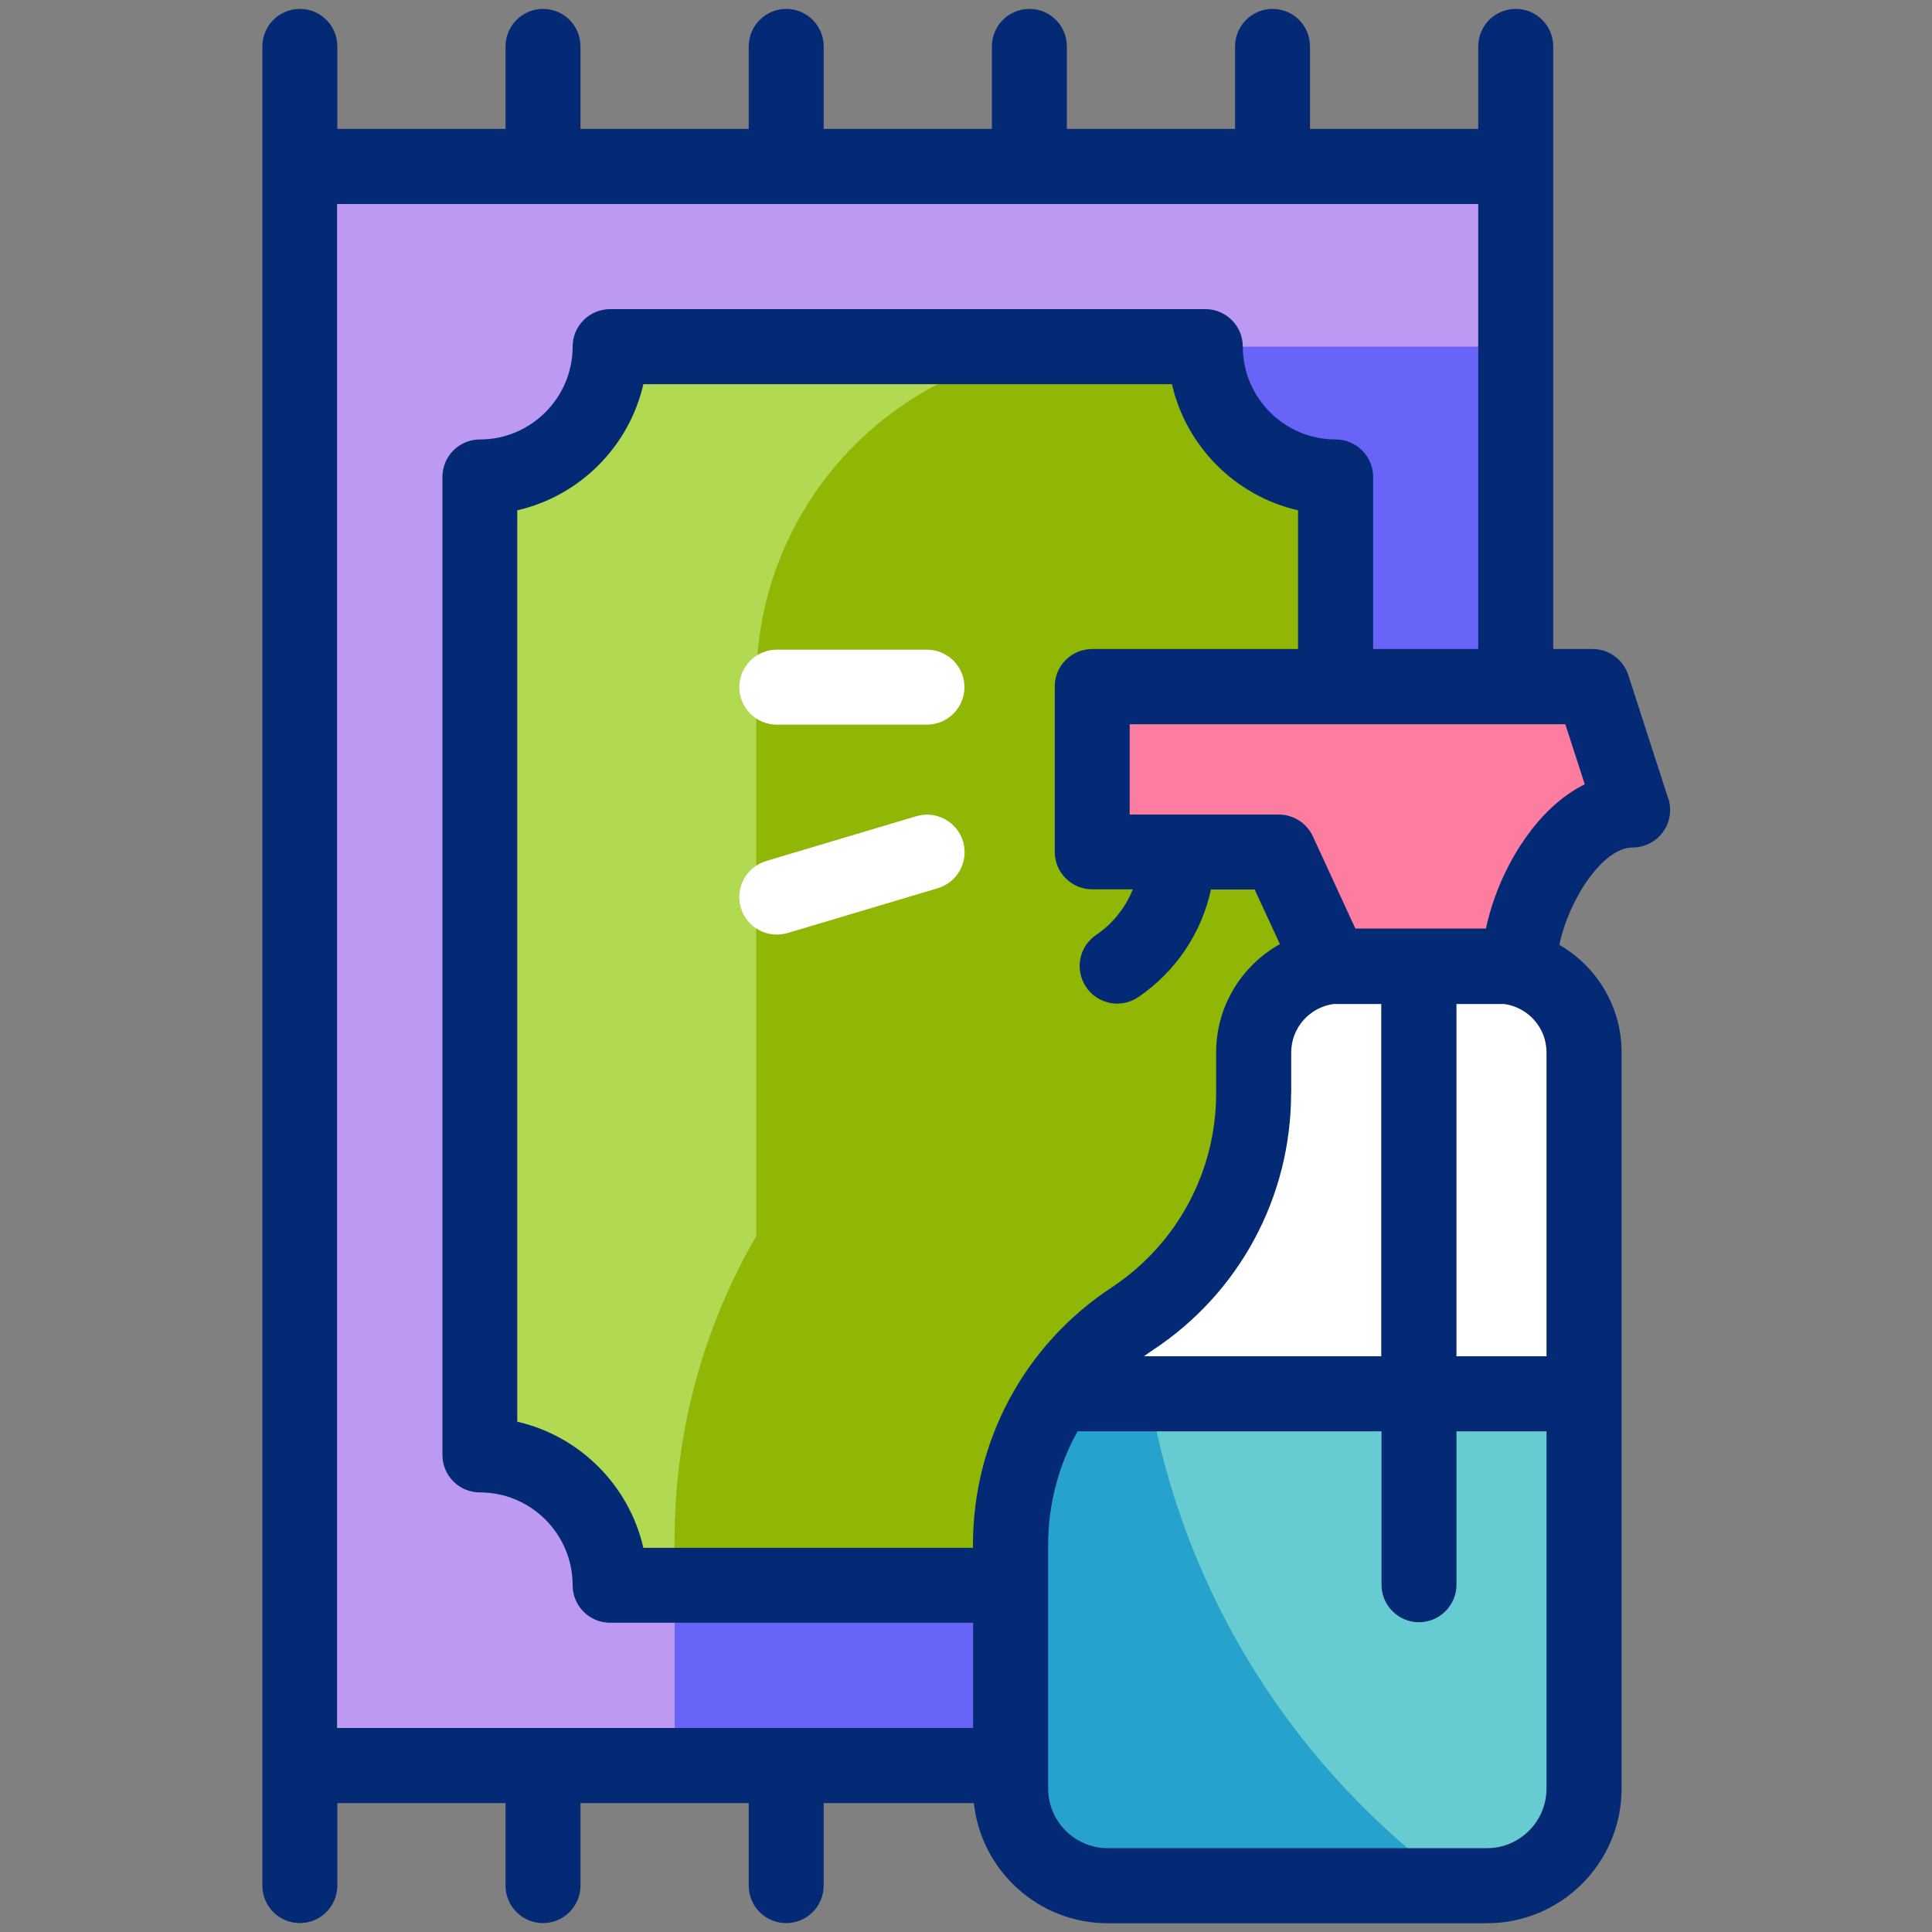
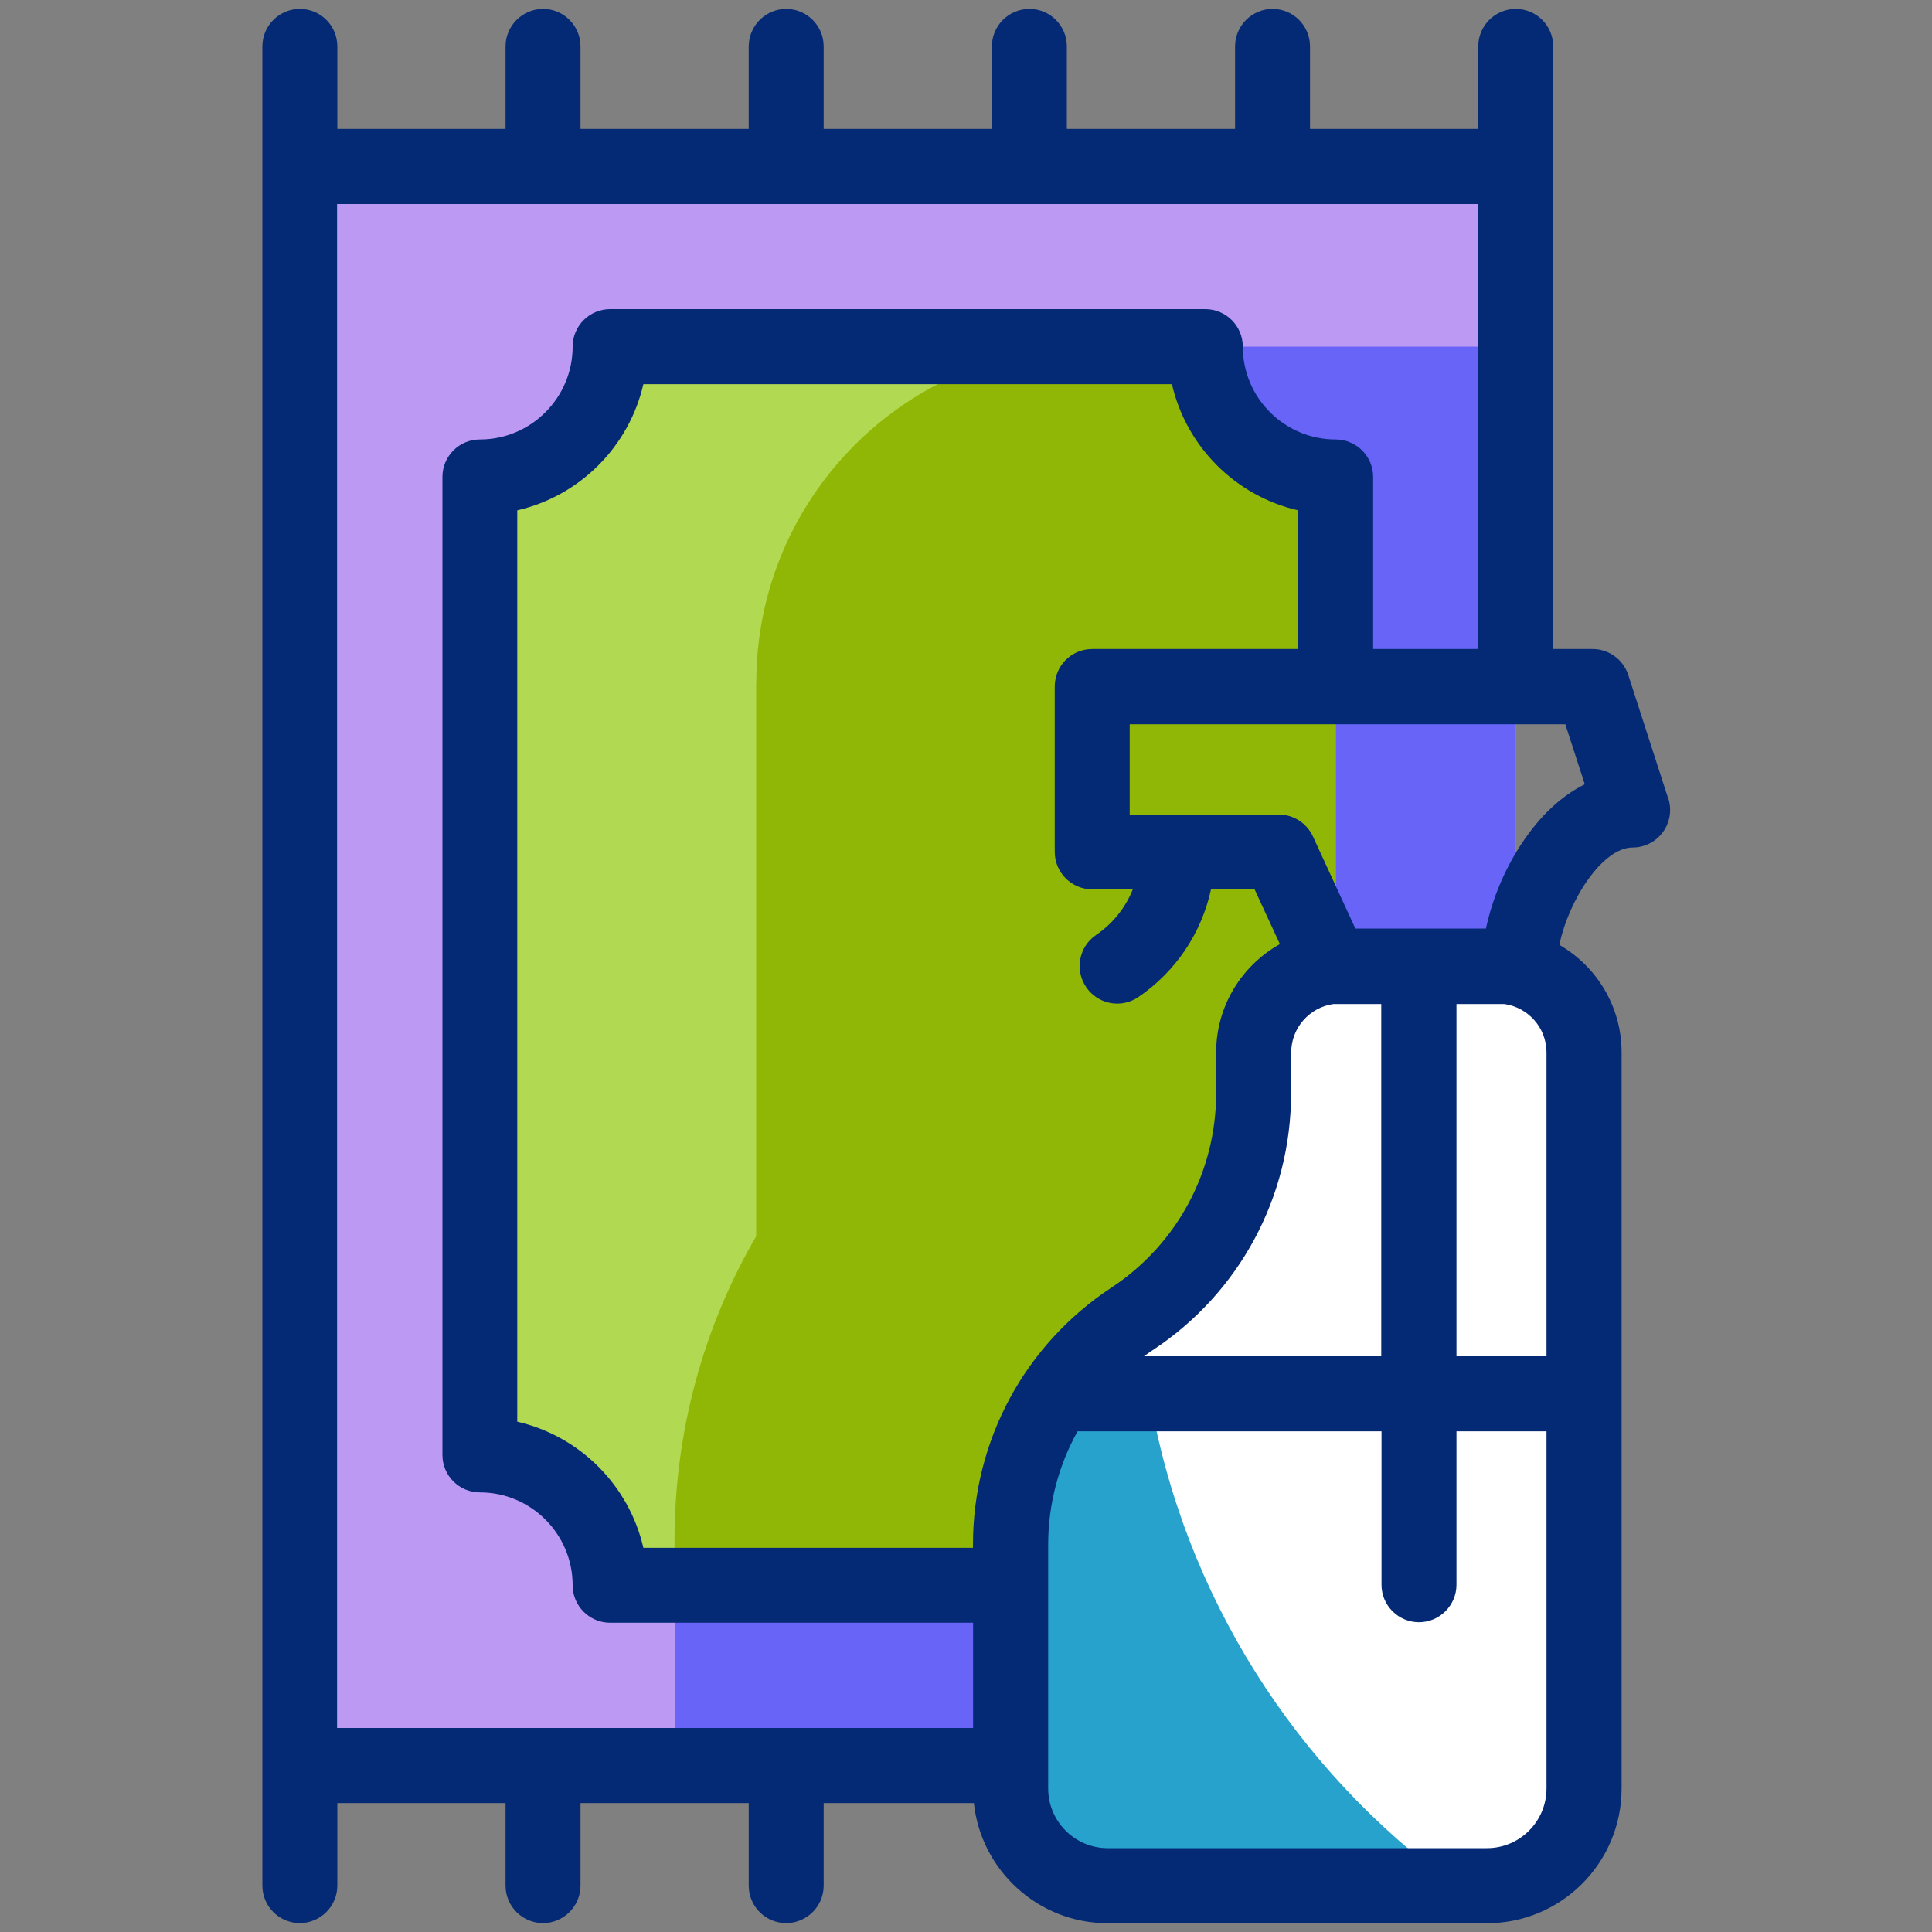
<svg xmlns="http://www.w3.org/2000/svg" id="Layer_1" data-name="Layer 1" viewBox="0 0 150 150">
  <rect x="0" y="0" width="150" height="150" fill="#808080" stroke="none" />
  <defs>
    <style>
      .cls-1 {
        fill: #fd7da0;
      }

      .cls-2 {
        fill: #fff;
      }

      .cls-3 {
        fill: #6864f7;
      }

      .cls-4 {
        fill: #b1d952;
      }

      .cls-5 {
        fill: #052a75;
      }

      .cls-6 {
        fill: #27a2cc;
      }

      .cls-7 {
        fill: #91b706;
      }

      .cls-8 {
        fill: #67ccd1;
      }

      .cls-9 {
        fill: #bc9af4;
      }
    </style>
  </defs>
  <rect class="cls-9" x="23.25" y="12.92" width="94.43" height="124.15" />
  <path class="cls-3" d="M117.68,137.08V26.91h-32.88c-14.4,0-26.08,11.68-26.08,26.08v42.98c-4.1,7.06-6.34,15.18-6.34,23.63v17.46h65.31ZM117.68,137.08" />
  <path class="cls-4" d="M37.24,37.03v75.93c5.59,0,10.12,4.53,10.12,10.12h46.21c0-5.59,4.53-10.12,10.12-10.12V37.03c-5.59,0-10.12-4.53-10.12-10.12h-46.21c0,5.59-4.53,10.12-10.12,10.12h0ZM37.24,37.03" />
  <path class="cls-4" d="M37.24,37.03v75.93c5.59,0,10.12,4.53,10.12,10.12h46.21c0-5.59,4.53-10.12,10.12-10.12V37.03c-5.59,0-10.12-4.53-10.12-10.12h-46.21c0,5.59-4.53,10.12-10.12,10.12h0ZM37.24,37.03" />
  <path class="cls-7" d="M58.71,53v42.98c-4.1,7.06-6.34,15.18-6.34,23.63v3.47h41.2c0-5.59,4.53-10.12,10.12-10.12V37.03c-5.59,0-10.12-4.53-10.12-10.12h-8.77c-14.4,0-26.08,11.68-26.08,26.08h0ZM58.71,53" />
  <path class="cls-2" d="M116.28,75h-12.23c-3.7,0-6.71,3-6.71,6.71v3.17c0,7.06-3.55,13.64-9.44,17.52-5.89,3.88-9.44,10.46-9.44,17.52v18.94c0,4.16,3.38,7.54,7.54,7.54h29.45c4.16,0,7.54-3.38,7.54-7.54v-57.16c0-3.7-3-6.71-6.7-6.71h0ZM116.28,75" />
-   <path class="cls-8" d="M82.03,108.21c-2.29,3.41-3.58,7.47-3.58,11.71v18.94c0,4.16,3.38,7.54,7.54,7.54h29.45c4.16,0,7.54-3.38,7.54-7.54v-30.65h-40.95ZM82.03,108.21" />
  <path class="cls-6" d="M89.24,108.21h-7.22c-2.29,3.41-3.58,7.47-3.58,11.71v18.94c0,4.16,3.38,7.54,7.54,7.54h27c-12.34-8.95-21.1-22.53-23.75-38.19h0ZM89.24,108.21" />
-   <path class="cls-1" d="M123.65,53.3h-38.86v12.84h14.48l4.1,8.9h14.58c0-4.85,3.93-12.14,8.79-12.14l-3.1-9.59ZM123.65,53.3" />
-   <path class="cls-2" d="M71.97,56.26h-11.66c-1.61,0-2.91-1.3-2.91-2.91s1.31-2.91,2.91-2.91h11.66c1.61,0,2.91,1.31,2.91,2.91s-1.31,2.91-2.91,2.91h0ZM71.97,56.26" />
  <g>
-     <path class="cls-2" d="M60.31,72.56c-1.26,0-2.41-.82-2.79-2.08-.46-1.54.42-3.16,1.96-3.63l11.66-3.48c1.54-.46,3.17.42,3.63,1.96.46,1.54-.42,3.17-1.96,3.63l-11.66,3.48c-.28.08-.56.12-.83.12h0ZM60.31,72.56" />
    <path class="cls-5" d="M129.52,62l-3.1-9.59c-.39-1.2-1.51-2.02-2.77-2.02h-3.06V3.6c0-1.61-1.3-2.91-2.91-2.91s-2.91,1.31-2.91,2.91v6.41h-13.06V3.6c0-1.61-1.31-2.91-2.91-2.91s-2.91,1.31-2.91,2.91v6.41h-13.06V3.6c0-1.61-1.3-2.91-2.91-2.91s-2.91,1.31-2.91,2.91v6.41h-13.06V3.6c0-1.61-1.31-2.91-2.91-2.91s-2.91,1.31-2.91,2.91v6.41h-13.06V3.6c0-1.61-1.31-2.91-2.91-2.91s-2.91,1.31-2.91,2.91v6.41h-13.06V3.6c0-1.61-1.3-2.91-2.91-2.91s-2.91,1.31-2.91,2.91v142.8c0,1.61,1.31,2.91,2.91,2.91s2.91-1.31,2.91-2.91v-6.41h13.06v6.41c0,1.61,1.31,2.91,2.91,2.91s2.91-1.31,2.91-2.91v-6.41h13.06v6.41c0,1.61,1.3,2.91,2.91,2.91s2.91-1.31,2.91-2.91v-6.41h11.66c.56,5.24,5.01,9.33,10.39,9.33h29.45c5.77,0,10.45-4.69,10.45-10.46v-57.16c0-3.56-1.95-6.68-4.83-8.34.71-3.47,3.35-7.56,5.68-7.56.93,0,1.81-.44,2.36-1.2.55-.75.7-1.72.42-2.61h0ZM75.54,134.16H26.17V15.84h88.6v34.55h-8.16v-13.36c0-1.61-1.31-2.91-2.91-2.91-3.97,0-7.21-3.23-7.21-7.21,0-1.61-1.31-2.91-2.91-2.91h-46.21c-1.61,0-2.91,1.31-2.91,2.91,0,3.97-3.23,7.21-7.2,7.21-1.61,0-2.91,1.3-2.91,2.91v75.93c0,1.61,1.3,2.91,2.91,2.91,3.97,0,7.2,3.23,7.2,7.21,0,1.61,1.31,2.91,2.91,2.91h28.18v8.16ZM75.54,119.92v.25h-25.59c-1.11-4.85-4.94-8.68-9.79-9.79V39.62c4.85-1.11,8.68-4.94,9.79-9.79h41.04c1.11,4.85,4.94,8.68,9.79,9.79v10.77h-15.98c-1.61,0-2.91,1.3-2.91,2.91v12.84c0,1.61,1.31,2.91,2.91,2.91h3.15c-.57,1.42-1.55,2.66-2.85,3.54-1.33.9-1.68,2.72-.77,4.05.56.83,1.48,1.28,2.41,1.28.56,0,1.13-.16,1.63-.5,2.92-1.98,4.92-4.99,5.65-8.36h3.39l1.96,4.24c-2.95,1.65-4.95,4.8-4.95,8.41v3.17c0,6.09-3.04,11.73-8.13,15.09-6.73,4.43-10.75,11.89-10.75,19.95h0ZM100.25,84.88v-3.17c0-1.92,1.44-3.51,3.29-3.76h3.7v27.35h-18.42c.22-.16.44-.32.67-.47,6.73-4.43,10.75-11.89,10.75-19.95h0ZM120.07,138.86c0,2.55-2.07,4.63-4.62,4.63h-29.45c-2.55,0-4.62-2.08-4.62-4.63v-18.94c0-3.13.81-6.15,2.28-8.79h23.6v11.91c0,1.61,1.31,2.91,2.91,2.91s2.91-1.31,2.91-2.91v-11.91h6.99v27.73ZM120.07,105.3h-6.99v-27.35h3.7c1.85.25,3.29,1.83,3.29,3.76v23.59ZM118.1,65.55c-1.31,2.01-2.26,4.31-2.73,6.54h-10.14l-3.3-7.16c-.48-1.03-1.51-1.69-2.65-1.69h-11.57v-7.01h33.82l1.51,4.66c-1.83.91-3.52,2.49-4.94,4.67h0ZM118.1,65.55" />
  </g>
</svg>